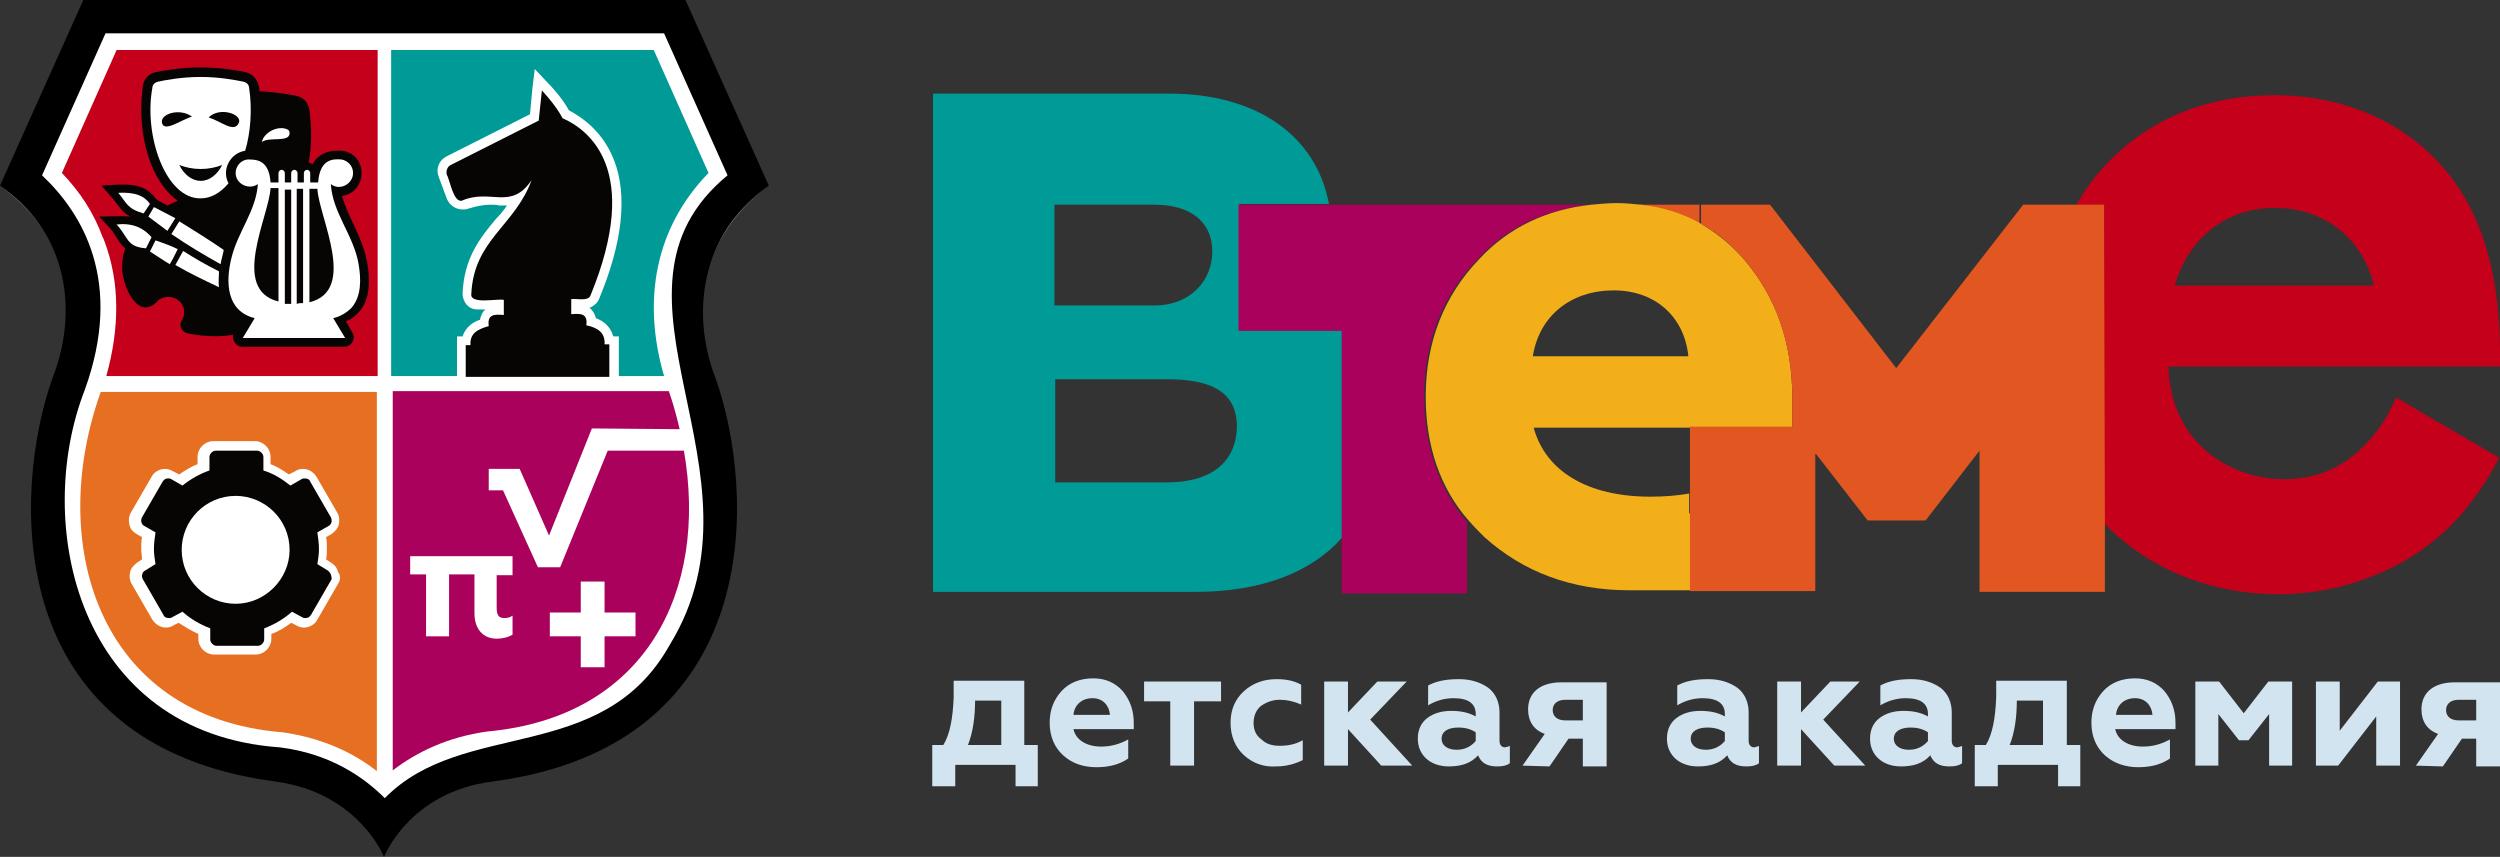
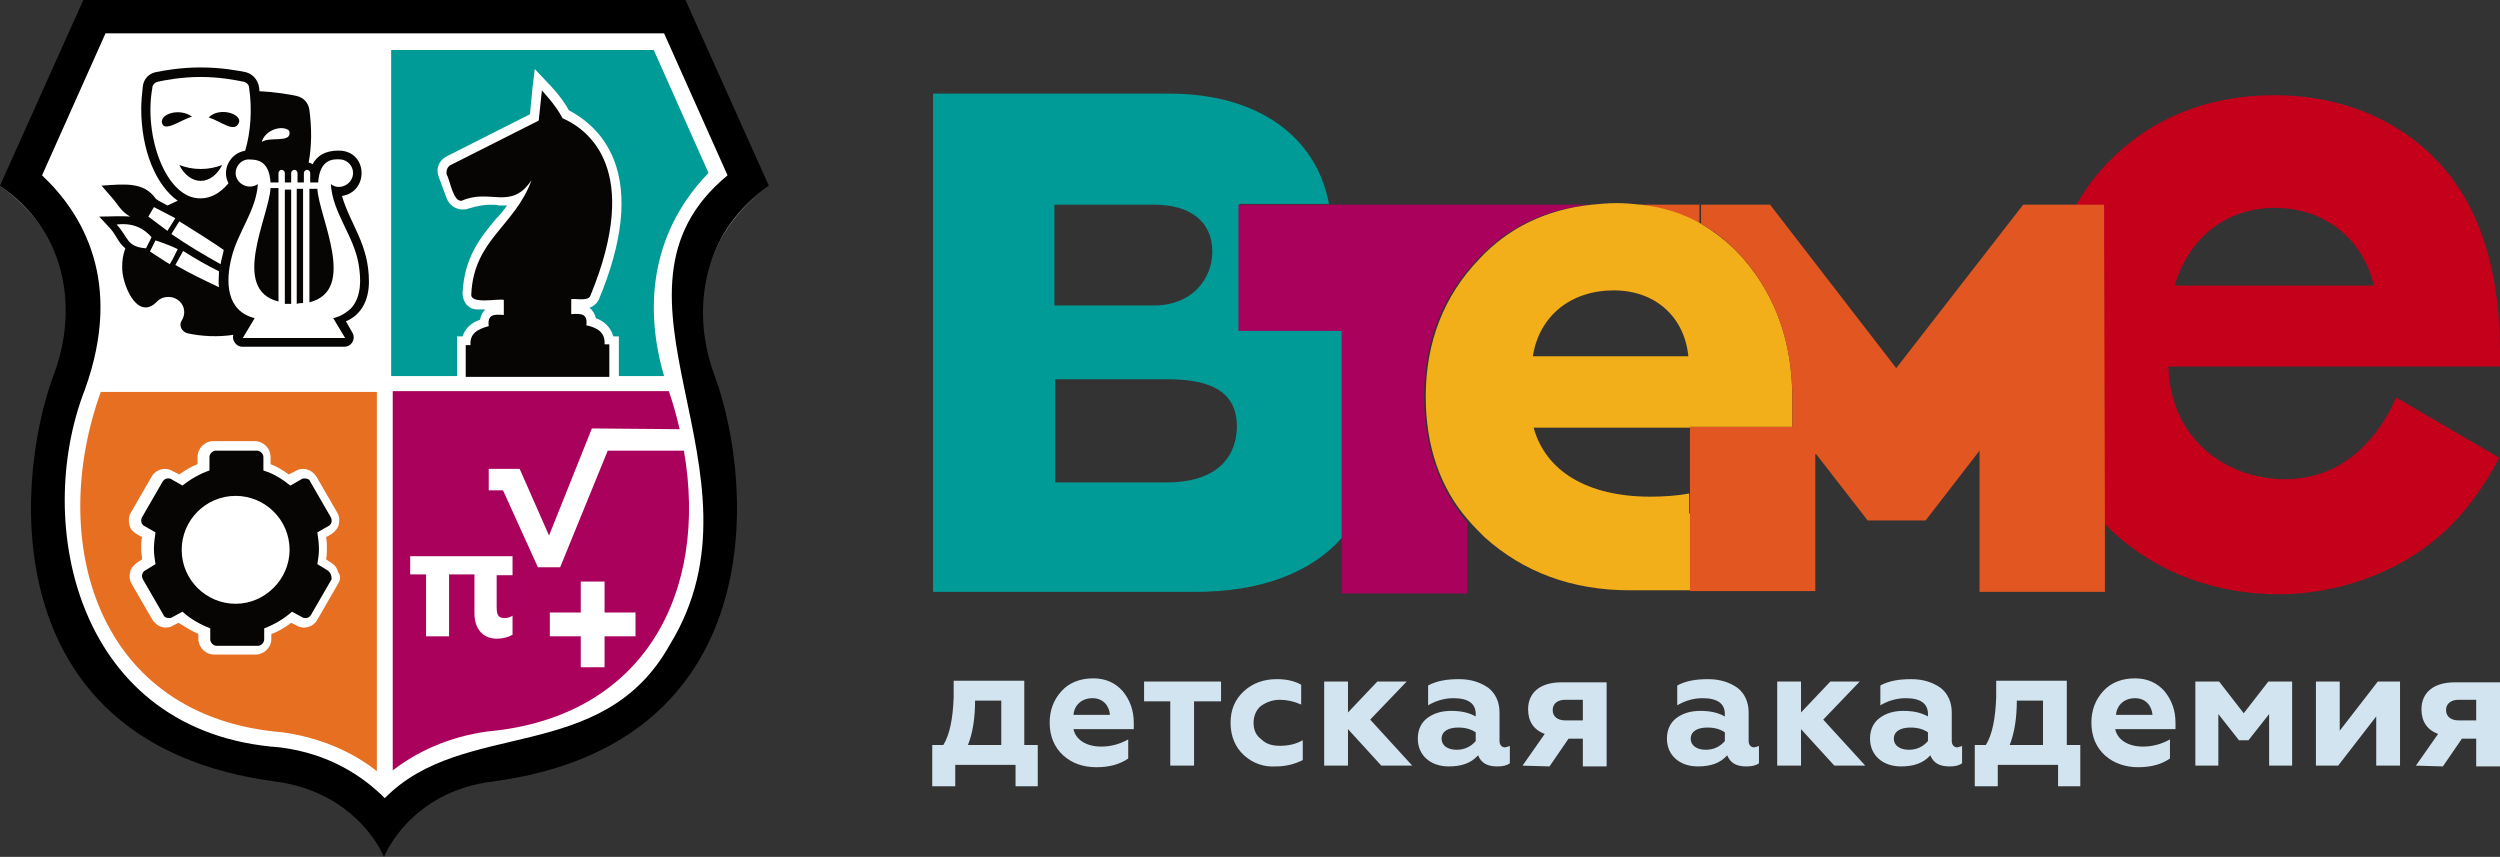
<svg xmlns="http://www.w3.org/2000/svg" id="Layer_1" x="0px" y="0px" viewBox="0 0 315.1 108" style="enable-background:new 0 0 315.1 108;" xml:space="preserve">
  <rect x="0" y="0" width="315.1" height="108" fill="#333333" stroke="none" />
  <style type="text/css"> .st0{fill:#FFFFFF;} .st1{fill:#C4001B;} .st2{fill:#E66F21;} .st3{fill:#060504;} .st4{fill:#A9015C;} .st5{fill:#009B97;} .st6{fill:#D2E4F0;} .st7{fill:#E25721;} .st8{fill:#F2AF1A;} </style>
  <g>
    <g>
      <path class="st0" d="M83.9,4H13L4.8,22.4L5,22.6c5.1,4.7,10.1,13.2,5.3,26.5C6.1,59.8,7.1,73,12.8,82c4.8,7.6,12.6,12,22.4,12.7 c5.2,0.7,9.5,2.8,13,6.3l0.3,0.3l0.3-0.3c4.2-4.3,9.7-5.6,15.6-7c7.6-1.8,15.4-3.6,20.4-12.4C91.3,71,89,60.1,87,50.4 c-2.3-10.9-4.2-20.3,5-27.8l0.2-0.2L83.9,4z" />
      <g>
-         <path class="st1" d="M12.9,29.8c0.1,0.2,0.2,0.4,0.3,0.7c1.9,5.1,1.9,10.8,0.2,16.9h34.2V6.3H14.7L7.8,21.8 C10.1,24.2,11.8,26.8,12.9,29.8" />
        <path class="st0" d="M0,23.4L0,23.4c3.4,2.5,6.5,5.9,7.7,10.7C6.5,29.4,3.5,25.9,0,23.4z" />
        <path class="st0" d="M8.2,36.7C8.1,36.1,8,35.6,7.9,35C8,35.5,8.1,36.1,8.2,36.7z" />
        <path class="st0" d="M89,35c-0.1,0.5-0.2,1.1-0.3,1.7C88.8,36.1,88.9,35.5,89,35z" />
        <path class="st0" d="M89.2,34.2c1.2-4.8,4.3-8.3,7.7-10.7l0,0C93.5,25.9,90.5,29.4,89.2,34.2z" />
        <path d="M96.9,23.4L96.9,23.4L86.4,0H10.5L0,23.4c7.8,5.2,10.3,14.9,6.6,24.3C1.6,61.8,0,93.9,34.7,98.5 c10.5,1.4,13.7,9.5,13.7,9.5s3.2-8.2,13.7-9.5c34.7-4.6,33.1-36.7,28.1-50.8C86.6,38.4,89.2,28.6,96.9,23.4z M84.4,81.3 c-8.5,15.2-26,9.2-35.9,19.3c-2.7-2.7-6.9-5.6-13.2-6.4C9.7,92.4,4.1,66,10.7,49.1c4.9-13.6-0.3-22.2-5.4-27l8-17.9h70.4l8,17.9 C73.6,37,97.8,59.5,84.4,81.3z" />
      </g>
      <g>
        <path class="st2" d="M12.7,49.4c-6.8,18.9-0.5,41,22.9,42.9c5,0.7,9,2.6,11.9,4.9V49.4H12.7z" />
        <g>
          <path class="st0" d="M42.6,73.6L40,78.1c-0.3,0.6-1,1-1.7,1c-0.3,0-0.7-0.1-1-0.3l-0.6-0.3c-0.8,0.6-1.6,1.1-2.5,1.4v0.6 c0,1.1-0.9,2-2,2H27c-1.1,0-2-0.9-2-2v-0.6c-0.9-0.4-1.7-0.9-2.5-1.4l-0.6,0.3c-0.3,0.2-0.6,0.3-1,0.3c-0.7,0-1.3-0.4-1.7-1 l-2.6-4.5c-0.3-0.5-0.3-1-0.2-1.5s0.5-0.9,0.9-1.2l0.6-0.4c0-0.4-0.1-0.8-0.1-1.3s0-1,0.1-1.5l-0.7-0.4 c-0.5-0.3-0.8-0.7-0.9-1.2s-0.1-1,0.2-1.5l2.6-4.5c0.3-0.6,1-1,1.7-1c0.3,0,0.7,0.1,1,0.3l0.8,0.4c0.7-0.5,1.5-1,2.3-1.3v-0.9 c0-1.1,0.9-2,2-2h5.2c1.1,0,2,0.9,2,2v0.9c0.8,0.3,1.6,0.8,2.3,1.3l0.8-0.4c0.3-0.2,0.6-0.3,1-0.3c0.7,0,1.3,0.4,1.7,1l2.6,4.5 c0.3,0.5,0.3,1,0.2,1.5s-0.5,0.9-0.9,1.2l-0.7,0.4c0.1,0.5,0.1,1,0.1,1.5c0,0.4,0,0.8-0.1,1.3l0.6,0.4c0.5,0.3,0.8,0.7,0.9,1.2 C43,72.6,42.9,73.1,42.6,73.6z" />
          <path class="st3" d="M41.3,71.9L40,71.1c0.1-0.6,0.2-1.2,0.2-1.9c0-0.7-0.1-1.4-0.2-2.1l1.4-0.8c0.4-0.2,0.5-0.7,0.3-1.1 l-2.6-4.5c-0.1-0.3-0.4-0.4-0.7-0.4c-0.1,0-0.3,0-0.4,0.1l-1.4,0.8c-1-0.8-2.1-1.5-3.4-1.9v-1.7c0-0.4-0.4-0.8-0.8-0.8h-5.2 c-0.4,0-0.8,0.4-0.8,0.8v1.7c-1.2,0.4-2.4,1.1-3.4,1.9l-1.4-0.8c-0.1-0.1-0.3-0.1-0.4-0.1c-0.3,0-0.5,0.1-0.7,0.4l-2.6,4.5 c-0.2,0.4-0.1,0.9,0.3,1.1l1.4,0.8c-0.1,0.7-0.2,1.4-0.2,2.1c0,0.6,0.1,1.3,0.2,1.9l-1.3,0.8c-0.4,0.2-0.5,0.7-0.3,1.1l2.6,4.5 c0.1,0.3,0.4,0.4,0.7,0.4c0.1,0,0.3,0,0.4-0.1l1.3-0.7c1,0.9,2.2,1.6,3.5,2.1v1.4c0,0.4,0.4,0.8,0.8,0.8h5.2 c0.4,0,0.8-0.4,0.8-0.8v-1.4c1.3-0.5,2.5-1.2,3.5-2.1l1.3,0.7c0.1,0.1,0.3,0.1,0.4,0.1c0.3,0,0.5-0.1,0.7-0.4l2.6-4.5 C41.8,72.6,41.7,72.2,41.3,71.9z M29.7,76.1c-3.7,0-6.8-3-6.8-6.8c0-3.7,3-6.8,6.8-6.8c3.7,0,6.8,3,6.8,6.8 C36.5,73,33.4,76.1,29.7,76.1z" />
        </g>
      </g>
      <g>
        <path class="st4" d="M86.2,56.8c-0.4-2.4-1.1-5.2-1.9-7.5H49.5v47.8c3-2.3,6.9-4.2,11.9-4.9C81.3,90.4,89.3,74.6,86.2,56.8z" />
        <path class="st0" d="M51.7,72.4h2v7.8h2.9v-7.8h3.2v4.9c0,2.1,1.2,3.2,2.8,3.2c0.8,0,1.5-0.2,2-0.5v-2.4c-0.3,0.2-0.6,0.3-1,0.3 c-0.8,0-1-0.4-1-1.4v-4h2v-2.4H51.7V72.4z" />
        <polygon class="st0" points="76.2,73.3 73.2,73.3 73.2,77.2 69.3,77.2 69.3,80.2 73.2,80.2 73.2,84.1 76.2,84.1 76.2,80.2 80.1,80.2 80.1,77.2 76.2,77.2 " />
        <polygon class="st0" points="86.2,54.1 74.6,54 69.2,67.5 65.5,59.1 61.6,59.1 61.6,61.8 63.4,61.8 67.8,71.5 70.6,71.5 76.6,56.8 86.7,56.8 " />
      </g>
      <g>
        <path class="st5" d="M89.3,21.8L82.4,6.3H49.3v41.1c0.3,0,34.4,0,34.4,0C80.9,37.8,82.6,28.7,89.3,21.8z" />
        <path class="st0" d="M75.1,40.1c-0.1-0.5-0.4-1-0.8-1.3c0.5-0.2,1-0.6,1.2-1.1c3-7.2,3.6-13.1,1.9-17.5c-1.4-3.6-4-5.4-5.7-6.3 c-0.9-1.7-2.6-3.4-2.6-3.4l-1.7-1.8l-0.3,2.5l-0.3,3.2l-10.5,5.3c-1,0.5-1.4,1.6-1,2.6l1,2.7c0.3,0.8,1.1,1.4,2,1.4 c0.2,0,0.5,0,0.7-0.1c1.3-0.4,2.2-0.5,2.8-0.5c0.4,0,0.8,0,1.1,0.1c0.3,0,0.7,0,1,0l0,0c-0.4,0.6-0.9,1.2-1.4,1.7 c-2,2.4-4,4.9-4.2,9.4c0,0.5,0.2,1,0.5,1.4c0.4,0.4,0.8,0.6,1.4,0.6h1c-0.4,0.3-0.6,0.8-0.7,1.3c-0.9,0.3-1.8,0.9-2.2,2.1h-0.7 v1.2v4.5H78v-4.5v-1.2h-0.7C76.9,41,75.9,40.4,75.1,40.1z" />
        <path class="st3" d="M76.8,43.4h-0.6c0.1-1.5-0.9-2.1-2.3-2.4c0.2-1.5-0.7-1.5-1.9-1.4v-1.9c0.5-0.1,2.1,0.3,2.4-0.4 c6.6-16-0.3-21-3.5-22.4c-0.8-1.6-2.6-3.5-2.6-3.5l-0.4,3.8l-11.1,5.6c-0.4,0.2-0.6,0.7-0.5,1.2c0.4,0.6,0.8,3.5,1.9,3.3 c3.6-1.6,6.2,1.3,8.8-2.6c-2.1,5.8-7.3,7.5-7.6,14.4c-0.1,1.3,3.4,0.5,4.1,0.7v1.9c-1.2-0.1-2.1-0.1-1.9,1.4 c-1.4,0.4-2.4,0.9-2.3,2.4h-0.6v4h18.1L76.8,43.4L76.8,43.4z" />
      </g>
      <g>
        <g>
          <path class="st3" d="M46.5,35.5c0-4.7-2.3-7.1-3.4-10.8c3.3-0.5,3.3-5.3,0-5.7c-1.4-0.1-2.9,0.2-3.7,1.7 c-0.2-0.1-0.3-0.2-0.5-0.2c0.4-2.1,0.4-4.4,0.1-6.6c-0.1-0.9-0.7-1.6-1.6-1.8c-0.9-0.2-2.6-0.5-4.7-0.6c0-1.1-0.6-2.1-1.7-2.4 c-1-0.2-3.1-0.6-5.7-0.6s-4.7,0.4-5.7,0.6c-0.9,0.2-1.5,0.9-1.6,1.8c-0.1,0.8-0.2,2-0.2,2.8c0,5.3,1.9,9.7,4.6,11.6 c-0.4,0.2-0.9,0.4-1.3,0.6c-0.5-0.3-1-0.5-1.4-0.8L19.6,25c-1.5-2.1-3.9-1.8-6.8-1.6l1.3,1.5c0.8,0.9,1.1,1.7,2.3,2.4 c-1-0.1-2.8,0-3.9,0l1.4,1.5c0.8,0.9,1,1.8,1.9,2.5c-0.3,0.8-0.4,1.5-0.4,2.3c-0.1,2,1.8,6.9,4.3,4.5c0.5-0.6,1.3-0.8,2.1-0.6 c1.3,0.4,1.8,1.8,1.1,2.9c-0.4,0.6,0,1.4,0.7,1.6c1.8,0.4,3.9,0.5,5.8,0.2c-0.2,0.7,0.4,1.5,1.1,1.5h12.9c0.9,0,1.5-1,1-1.8 l-0.8-1.4C45.5,39.7,46.5,37.9,46.5,35.5z" />
        </g>
        <g>
          <path class="st0" d="M18.4,31.3l0.7-1.4c-0.7-0.8-2-1.9-4.4-1.6C16.2,29.9,15.9,31.1,18.4,31.3z" />
          <path class="st0" d="M23.2,31.7c0,0-0.1,0-0.1-0.1l-1,1.8c1.9,1.1,3.6,1.9,5.5,2.8c-0.1-0.6,0-1.3,0-2 C26,33.4,24.6,32.6,23.2,31.7z" />
          <path class="st0" d="M21.8,32.6l0.6-1.2c-0.8-0.4-1.9-0.8-2.8-1.1l-0.7,1.4c0.8,0.5,1.8,1.2,2.5,1.6L21.8,32.6z" />
          <path class="st0" d="M19.4,26.1l-0.7,1.2c0.7,0.5,1.7,1.3,2.4,1.8l1-1.6C21.3,27.1,20.2,26.5,19.4,26.1z" />
-           <path class="st0" d="M18.1,26.9l0.8-1.2c-0.7-1-1.8-1.5-4-1.4C16,25.6,16,26.3,18.1,26.9z" />
          <path class="st0" d="M22.6,27.9l-1,1.6c2.2,1.5,3.9,2.5,6.2,3.8c0.1-0.6,0.3-1.2,0.4-1.8C26.3,30.2,24.7,29.2,22.6,27.9z" />
          <path class="st0" d="M36.2,16.3c-1.1-0.5-2.9,0.3-3.2,1.6c0.9-0.7,3.5,0.1,3.5-1.1l0,0C36.5,16.5,36.4,16.4,36.2,16.3z" />
          <path class="st0" d="M25.3,25c1.3,0,2.5-0.7,3.5-1.9c-0.9-1.7,0.2-3.8,2.1-4.1c0.7-2.3,0.9-5.3,0.5-7.9c0-0.4-0.3-0.7-0.7-0.8 c-1-0.2-3-0.6-5.4-0.6s-4.5,0.4-5.4,0.6c-0.4,0.1-0.7,0.4-0.7,0.8C18.1,17.1,20.9,25.1,25.3,25z M25.3,22.8 c-1.1,0-2.1-0.8-2.7-2c0.8,0.3,1.7,0.5,2.7,0.5s1.9-0.2,2.7-0.5C27.4,22,26.4,22.8,25.3,22.8z M30.1,15.5 c-0.6,1.3-2.2-0.2-3.8-0.7C27.7,13.4,30.6,14.4,30.1,15.5z M20.4,15.4c-0.1-1.1,2.3-1.8,3.8-0.7C22.8,15.1,20.6,16.8,20.4,15.4z " />
          <path class="st0" d="M44.3,38.8c1.3-1.5,1.2-3.7,0.9-5.5c-0.6-3.6-3.3-6.5-3.5-10.1c1.1,0.9,2.8,0,2.8-1.4 c0-0.9-0.7-1.6-1.5-1.7c-1.1-0.1-2.7,0-2.9,2.9h-1v-1.2c0-0.2-0.2-0.4-0.4-0.4s-0.4,0.2-0.4,0.4V23h-0.8v-1.2 c0-0.2-0.2-0.4-0.4-0.4s-0.4,0.2-0.4,0.4V23h-0.8v-1.2c0-0.2-0.2-0.4-0.4-0.4s-0.4,0.2-0.4,0.4V23h-1c-0.2-2.9-1.8-2.9-2.9-2.9 c-0.9,0.1-1.5,0.9-1.5,1.7c0,1.4,1.7,2.2,2.8,1.4c-0.2,3.3-2.5,6-3.3,9.2c-0.8,3.1-0.7,6.8,2.9,7.7l-1.5,2.5h12.9L42,40.1 C42.9,39.9,43.7,39.4,44.3,38.8z M40,23.8c0.2,3.6,5.1,12.8-1,14.3V24.3v-0.5H40z M38.2,23.8v0.5v13.9c-0.3,0-0.5,0-0.8,0.1 V23.8H38.2z M36.7,23.8v14.5c-0.3,0-0.5,0-0.8,0V23.9h0.8V23.8z M35.1,38c-6.1-1.5-1.2-10.7-1-14.3h1V38z" />
        </g>
      </g>
    </g>
    <g>
      <path class="st6" d="M117.5,99.1v-5.2h1.4c0.8-1.3,1.2-3.3,1.3-6v-2.1h8.9v8.1h1.7v5.2H128v-2.7h-7.6v2.7H117.5z M126.2,93.9v-5.6 h-3.3c0,2.2-0.3,4.1-0.9,5.6H126.2z M134,95.2c-1.1-1-1.7-2.4-1.7-4.1c0-1.6,0.5-2.9,1.5-4s2.4-1.6,4-1.6s2.8,0.6,3.7,1.6 c0.9,1.1,1.4,2.4,1.4,4v0.8h-7.6c0.3,1.4,1.7,2.2,3.5,2.2c1.2,0,2.3-0.3,3.4-0.9v2.4c-1,0.7-2.3,1.1-4,1.1 C136.5,96.7,135.1,96.2,134,95.2z M139.9,90.1c-0.1-1.2-0.9-2.1-2.2-2.1c-1.4,0-2.3,0.9-2.4,2.1H139.9z M147.5,96.5v-8.1h-3.3 v-2.5h9.7v2.5h-3.4v8.1H147.5z M156.8,95.2c-1.1-1-1.7-2.4-1.7-4.1s0.6-3,1.7-4s2.5-1.5,4.1-1.5c1.2,0,2.2,0.2,3.1,0.7v2.5 c-0.9-0.4-1.8-0.6-2.7-0.6s-1.7,0.3-2.4,0.8c-0.6,0.5-0.9,1.3-0.9,2.1c0,0.9,0.3,1.6,1,2.1c0.6,0.6,1.4,0.8,2.3,0.8 c1.1,0,2-0.2,2.9-0.7v2.5c-1,0.5-2.1,0.8-3.4,0.8C159.3,96.7,157.9,96.2,156.8,95.2z M166.9,96.5V85.9h3v3.9l3.7-3.9h3.7l-4.6,4.8 l5.3,5.8h-3.9l-4.2-4.6v4.6L166.9,96.5L166.9,96.5z M190.3,94v2.2c-0.4,0.3-0.9,0.4-1.6,0.4c-1.2,0-2-0.4-2.4-1.4 c-0.9,1-2.1,1.4-3.7,1.4c-2.3,0-3.9-1.4-3.9-3.5c0-1.1,0.4-2,1.2-2.6s1.8-0.9,3-0.9s2.2,0.2,3.1,0.7V90c0-1.3-0.9-2-2.8-2 c-1.1,0-2.2,0.3-3.2,0.9v-2.5c1.1-0.6,2.4-0.8,3.9-0.8s2.7,0.4,3.7,1.1c0.9,0.7,1.4,1.8,1.4,3.1v3.6c0,0.5,0.3,0.8,0.7,0.8 C190,94.1,190.2,94.1,190.3,94z M186,92.3c-0.6-0.4-1.3-0.6-2.2-0.6c-1.3,0-2.1,0.5-2.1,1.4s0.8,1.4,1.9,1.4c1,0,1.8-0.4,2.4-1.1 L186,92.3L186,92.3z M191.9,96.5l2.8-4c-1.4-0.5-2.1-1.6-2.1-3.1c0-2,1.4-3.4,4.2-3.4h5.7v10.6h-3v-3.5h-1.8l-2.4,3.5L191.9,96.5 L191.9,96.5z M199.5,90.8v-2.6h-2.2c-1,0-1.6,0.5-1.6,1.3s0.6,1.3,1.6,1.3L199.5,90.8L199.5,90.8z M221.7,94v2.2 c-0.4,0.3-0.9,0.4-1.6,0.4c-1.2,0-2-0.4-2.4-1.4c-0.9,1-2.1,1.4-3.7,1.4c-2.3,0-3.9-1.4-3.9-3.5c0-1.1,0.4-2,1.2-2.6 s1.8-0.9,3-0.9s2.2,0.2,3.1,0.7V90c0-1.3-0.9-2-2.8-2c-1.1,0-2.2,0.3-3.2,0.9v-2.5c1.1-0.6,2.4-0.8,3.9-0.8s2.7,0.4,3.7,1.1 c0.9,0.7,1.4,1.8,1.4,3.1v3.6c0,0.5,0.3,0.8,0.7,0.8C221.4,94.1,221.6,94.1,221.7,94z M217.4,92.3c-0.6-0.4-1.3-0.6-2.2-0.6 c-1.3,0-2.1,0.5-2.1,1.4s0.8,1.4,1.9,1.4c1,0,1.8-0.4,2.4-1.1L217.4,92.3L217.4,92.3z M224,96.5V85.9h3v3.9l3.7-3.9h3.7l-4.6,4.8 l5.3,5.8h-3.9l-4.2-4.6v4.6L224,96.5L224,96.5z M247.3,94v2.2c-0.4,0.3-0.9,0.4-1.6,0.4c-1.2,0-2-0.4-2.4-1.4 c-0.9,1-2.1,1.4-3.7,1.4c-2.3,0-3.9-1.4-3.9-3.5c0-1.1,0.4-2,1.2-2.6s1.8-0.9,3-0.9s2.2,0.2,3.1,0.7V90c0-1.3-0.9-2-2.8-2 c-1.1,0-2.2,0.3-3.2,0.9v-2.5c1.1-0.6,2.4-0.8,3.9-0.8s2.7,0.4,3.7,1.1c0.9,0.7,1.4,1.8,1.4,3.1v3.6c0,0.5,0.3,0.8,0.7,0.8 C247,94.1,247.2,94.1,247.3,94z M243,92.3c-0.6-0.4-1.3-0.6-2.2-0.6c-1.3,0-2.1,0.5-2.1,1.4s0.8,1.4,1.9,1.4c1,0,1.8-0.4,2.4-1.1 L243,92.3L243,92.3z M248.9,99.1v-5.2h1.4c0.8-1.3,1.2-3.3,1.3-6v-2.1h8.9v8.1h1.7v5.2h-2.8v-2.7h-7.6v2.7H248.9z M257.5,93.9 v-5.6h-3.3c0,2.2-0.3,4.1-0.9,5.6H257.5z M265.3,95.2c-1.1-1-1.7-2.4-1.7-4.1c0-1.6,0.5-2.9,1.5-4s2.4-1.6,4-1.6s2.8,0.6,3.7,1.6 c0.9,1.1,1.4,2.4,1.4,4v0.8h-7.6c0.3,1.4,1.7,2.2,3.5,2.2c1.2,0,2.3-0.3,3.4-0.9v2.4c-1,0.7-2.3,1.1-4,1.1 C267.9,96.7,266.4,96.2,265.3,95.2z M271.3,90.1c-0.1-1.2-0.9-2.1-2.2-2.1c-1.4,0-2.3,0.9-2.4,2.1H271.3z M276.7,96.5V85.9h3 l3.1,4l3.1-4h3v10.6H286V90l-2.6,3.3h-1.2l-2.6-3.3v6.5H276.7z M291.9,96.5V85.9h3v6.2l4.8-6.2h2.8v10.6h-3v-6.2l-4.8,6.2H291.9z M304.5,96.5l2.8-4c-1.4-0.5-2.1-1.6-2.1-3.1c0-2,1.4-3.4,4.2-3.4h5.7v10.6h-3v-3.5h-1.8l-2.4,3.5L304.5,96.5L304.5,96.5 L304.5,96.5z M312.1,90.8v-2.6h-2.2c-1,0-1.6,0.5-1.6,1.3s0.6,1.3,1.6,1.3L312.1,90.8L312.1,90.8z" />
      <g>
        <path class="st7" d="M214.2,28.2v-2.4h3.1h4.4l0,0h-3.1h-12C209.4,26.2,211.9,27,214.2,28.2z" />
        <path class="st1" d="M302,50.1c-1.3,3.1-3.3,5.7-5.5,7.4c-2.1,1.7-5,2.9-8.6,2.9c-6.7,0-14.3-4.5-14.6-14.2H312h3.1v-1.9 c0-8.7-1.9-16-5.6-21.2c-5-7.1-13.3-11.1-22.8-11.1c-8.7,0-16.1,3.1-21.5,9c-1.4,1.5-2.6,3.2-3.6,5h0.4h1.5h1.5v3.1v36.6 c0.5,0.5,1,1.1,1.6,1.6c5.4,4.9,12.7,7.6,20.6,7.6c7.4,0,14.9-2.7,20.1-7.2c2.9-2.4,5.7-6.1,7.7-10L302,50.1z M274.1,36 c1.7-5.9,6.4-9.8,12.6-9.8s11.1,3.8,12.5,9.8H274.1z" />
        <path class="st5" d="M169.2,41.6h-9.9h-3.1v-3.1v-9.7v-3.1h3.1h1h7.2c-1.6-8.6-9.1-13.9-20.1-13.9h-26.7h-3.1v3.1v56.6v3.1h3.1 h29.4c0.2,0,0.4,0,0.6,0c8.3,0,14.7-2.5,18.5-6.9V41.6z M147.1,60.8H133v-13h14.1c5.6,0,8.8,1.6,8.8,6 C155.8,58.3,152.6,60.8,147.1,60.8z M132.9,38.5V25.8h12.6c4.6,0,7.3,2.2,7.3,5.9c0,3.6-2.7,6.8-7.3,6.8H132.9L132.9,38.5z" />
        <path class="st4" d="M179.5,50c0-6.8,2.2-12.6,6.7-17.3c3.7-4,8.5-6.3,14.2-6.9h-25.2h-7.8h-7.2h-1h-3.1v3.1v9.7v3.1h3.1h9.9 v26.1v3.9v3.1h3.1h9.6h3.1v-3.1v-5.9C181.3,61.5,179.5,56.2,179.5,50z" />
        <path class="st8" d="M212.9,64.7v-2.5c-1.6,0.3-3.3,0.4-4.9,0.4c-7.9,0-13.2-3.2-14.7-8.7H213v-0.1h3.1h9.6h0.2v-3.7 c0-6.8-2-12.6-6-17.3c-1.6-1.9-3.5-3.4-5.5-4.6c-2.3-1.3-4.8-2.1-7.6-2.4c-1-0.1-1.9-0.2-3-0.2s-2.2,0.1-3.2,0.2 c-5.7,0.6-10.5,2.9-14.2,6.9c-4.4,4.6-6.7,10.4-6.7,17.3c0,6.2,1.8,11.5,5.4,15.6c0.6,0.7,1.3,1.4,2,2.1c4.9,4.4,11,6.7,18.3,6.7 c2.4,0,5.1,0,7.7,0v-2.8v-6.9C213.1,64.7,212.9,64.7,212.9,64.7z M193.2,44.9c0.8-5.1,4.8-8.3,10.2-8.3c5.2,0,8.9,3.3,9.4,8.3 H193.2z" />
        <path class="st7" d="M265.2,28.9v-3.1h-1.5h-1.5h-0.4h-1.1H255l-16,20.6l-15.9-20.6h-1.2h-4.4h-3.1v2.4c2.1,1.2,3.9,2.7,5.5,4.6 c4,4.7,6,10.6,6,17.3v3.7h-0.2h-9.6H213v0.1v2.9v4.7v0.6v2.5v6.9v2.8v0.2h3.1h9.6h3.1v-3.1v-6.9v-3.1v-4.3l6.6,8.5h7.3l6.8-8.8 v14.7v3.1h3.1h9.6h3.1v-3.1v-6.1L265.2,28.9L265.2,28.9z" />
      </g>
    </g>
  </g>
</svg>